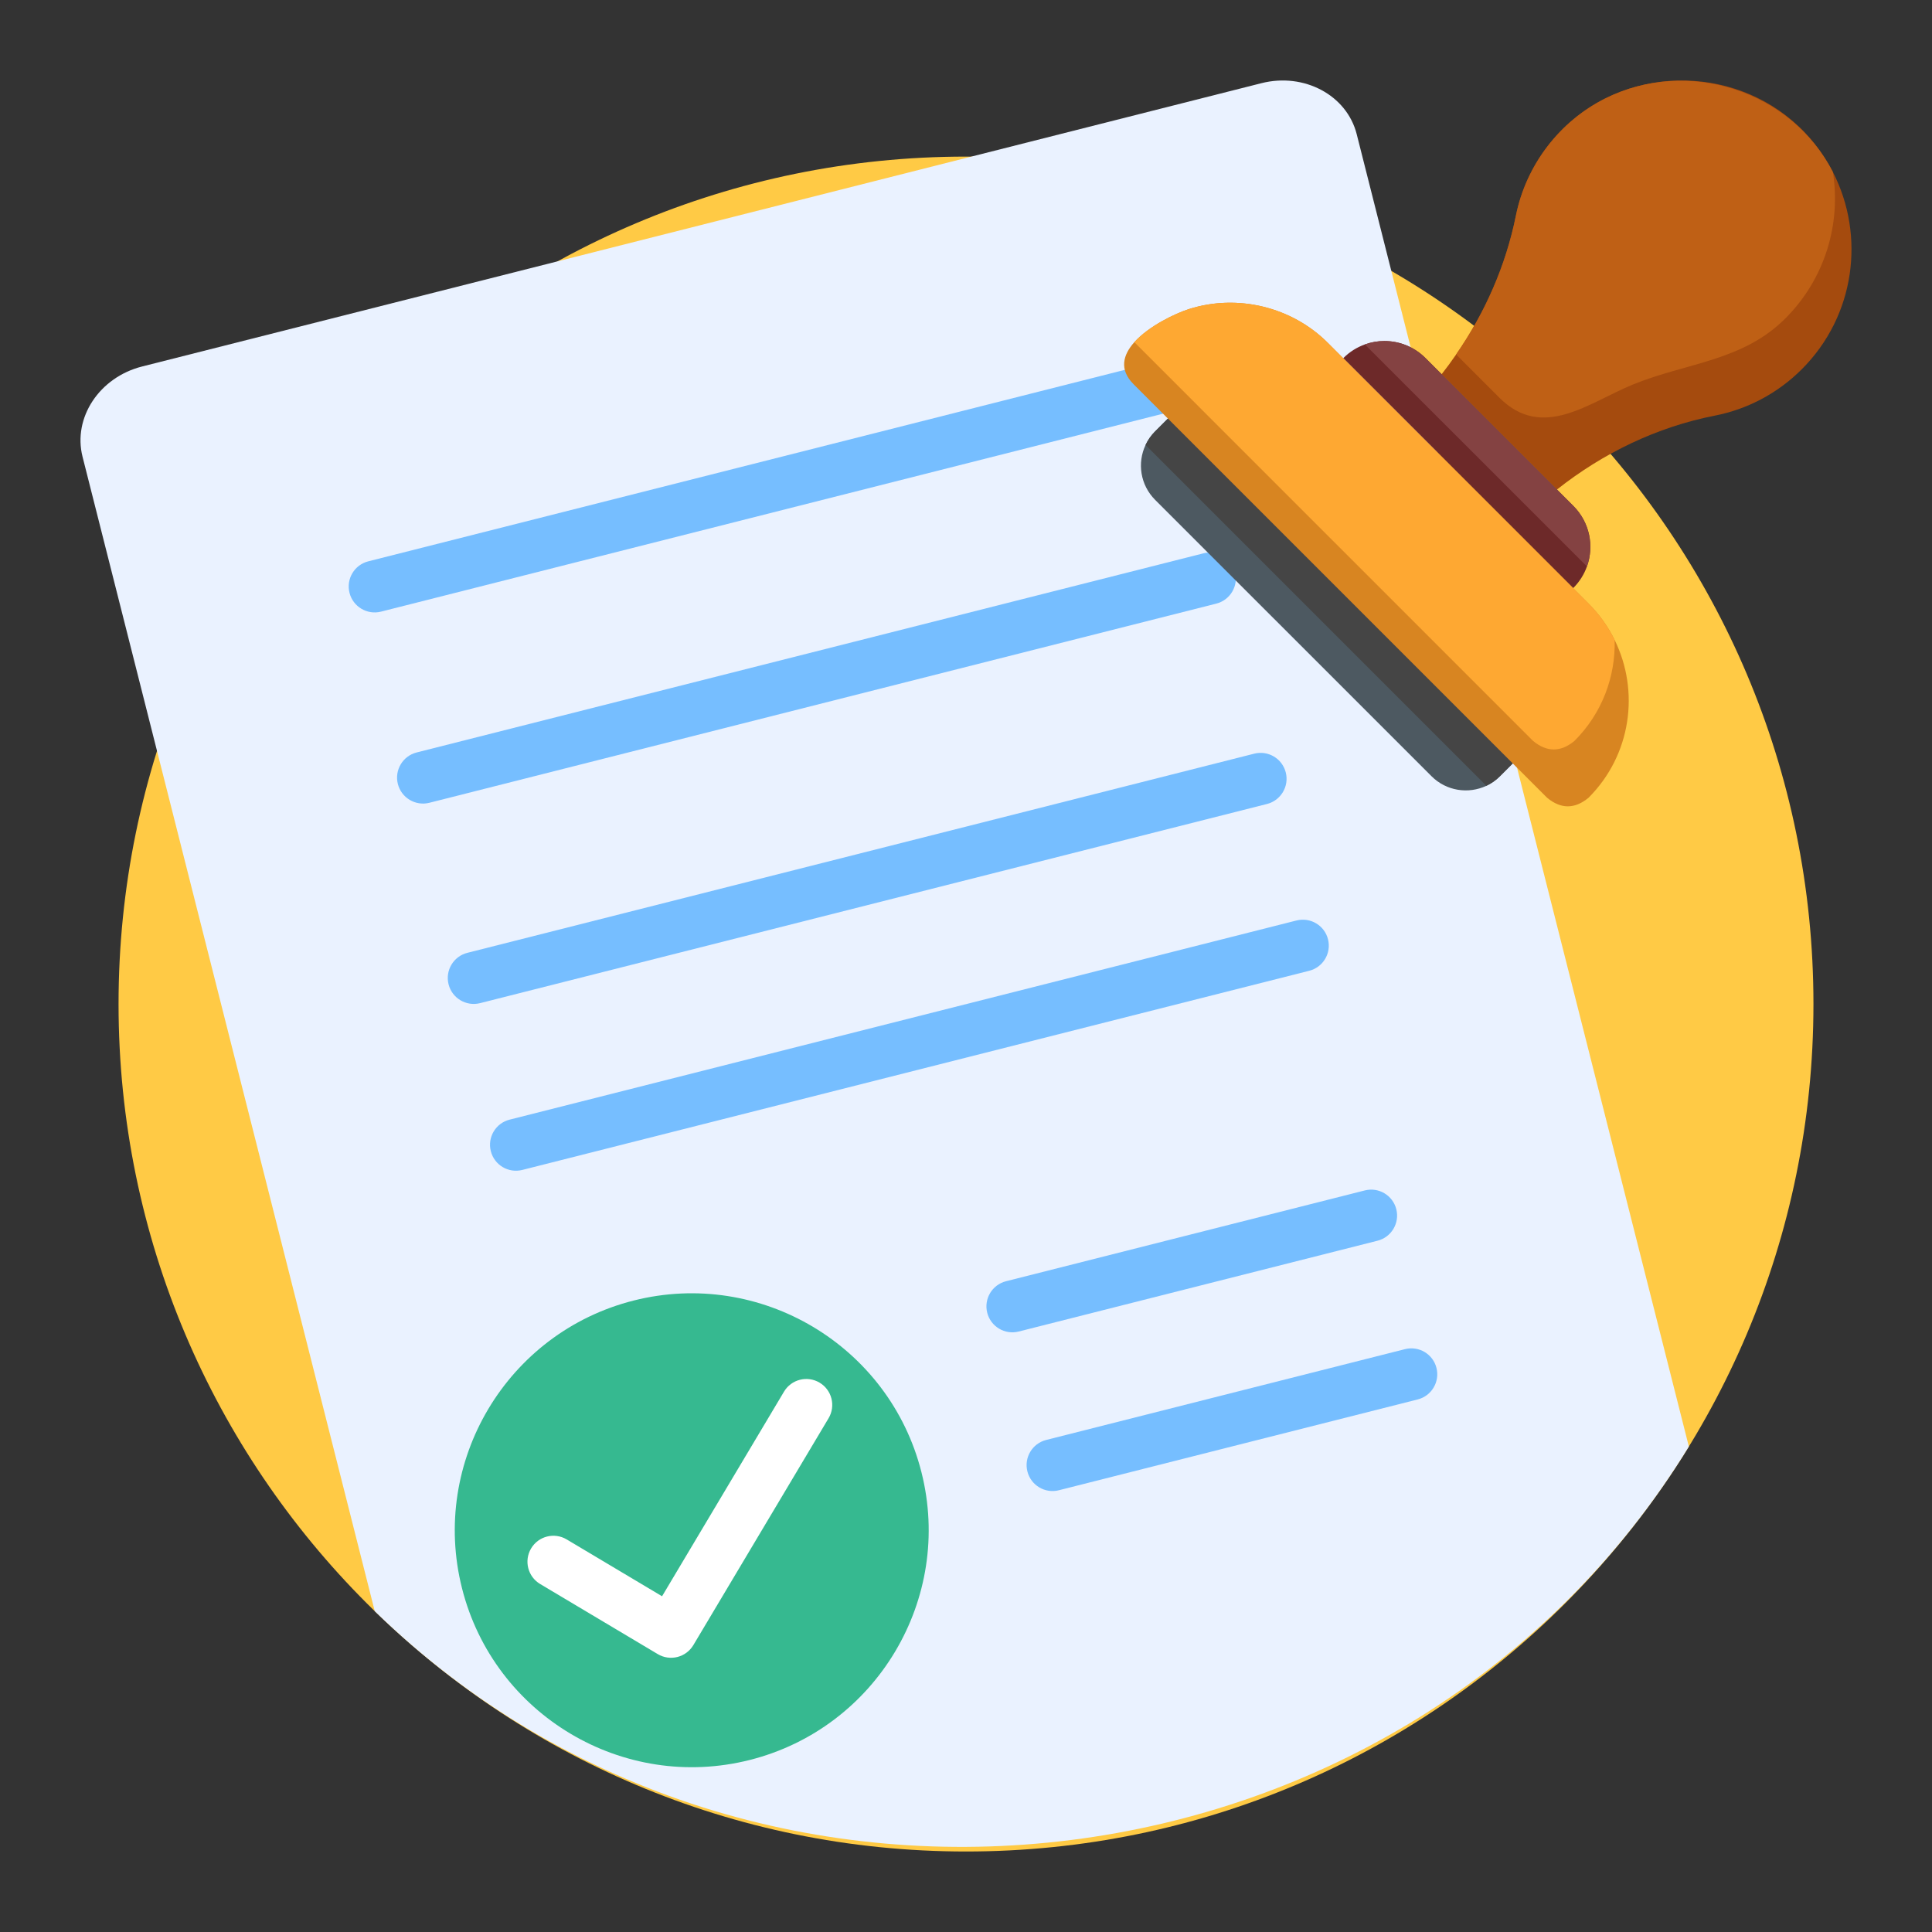
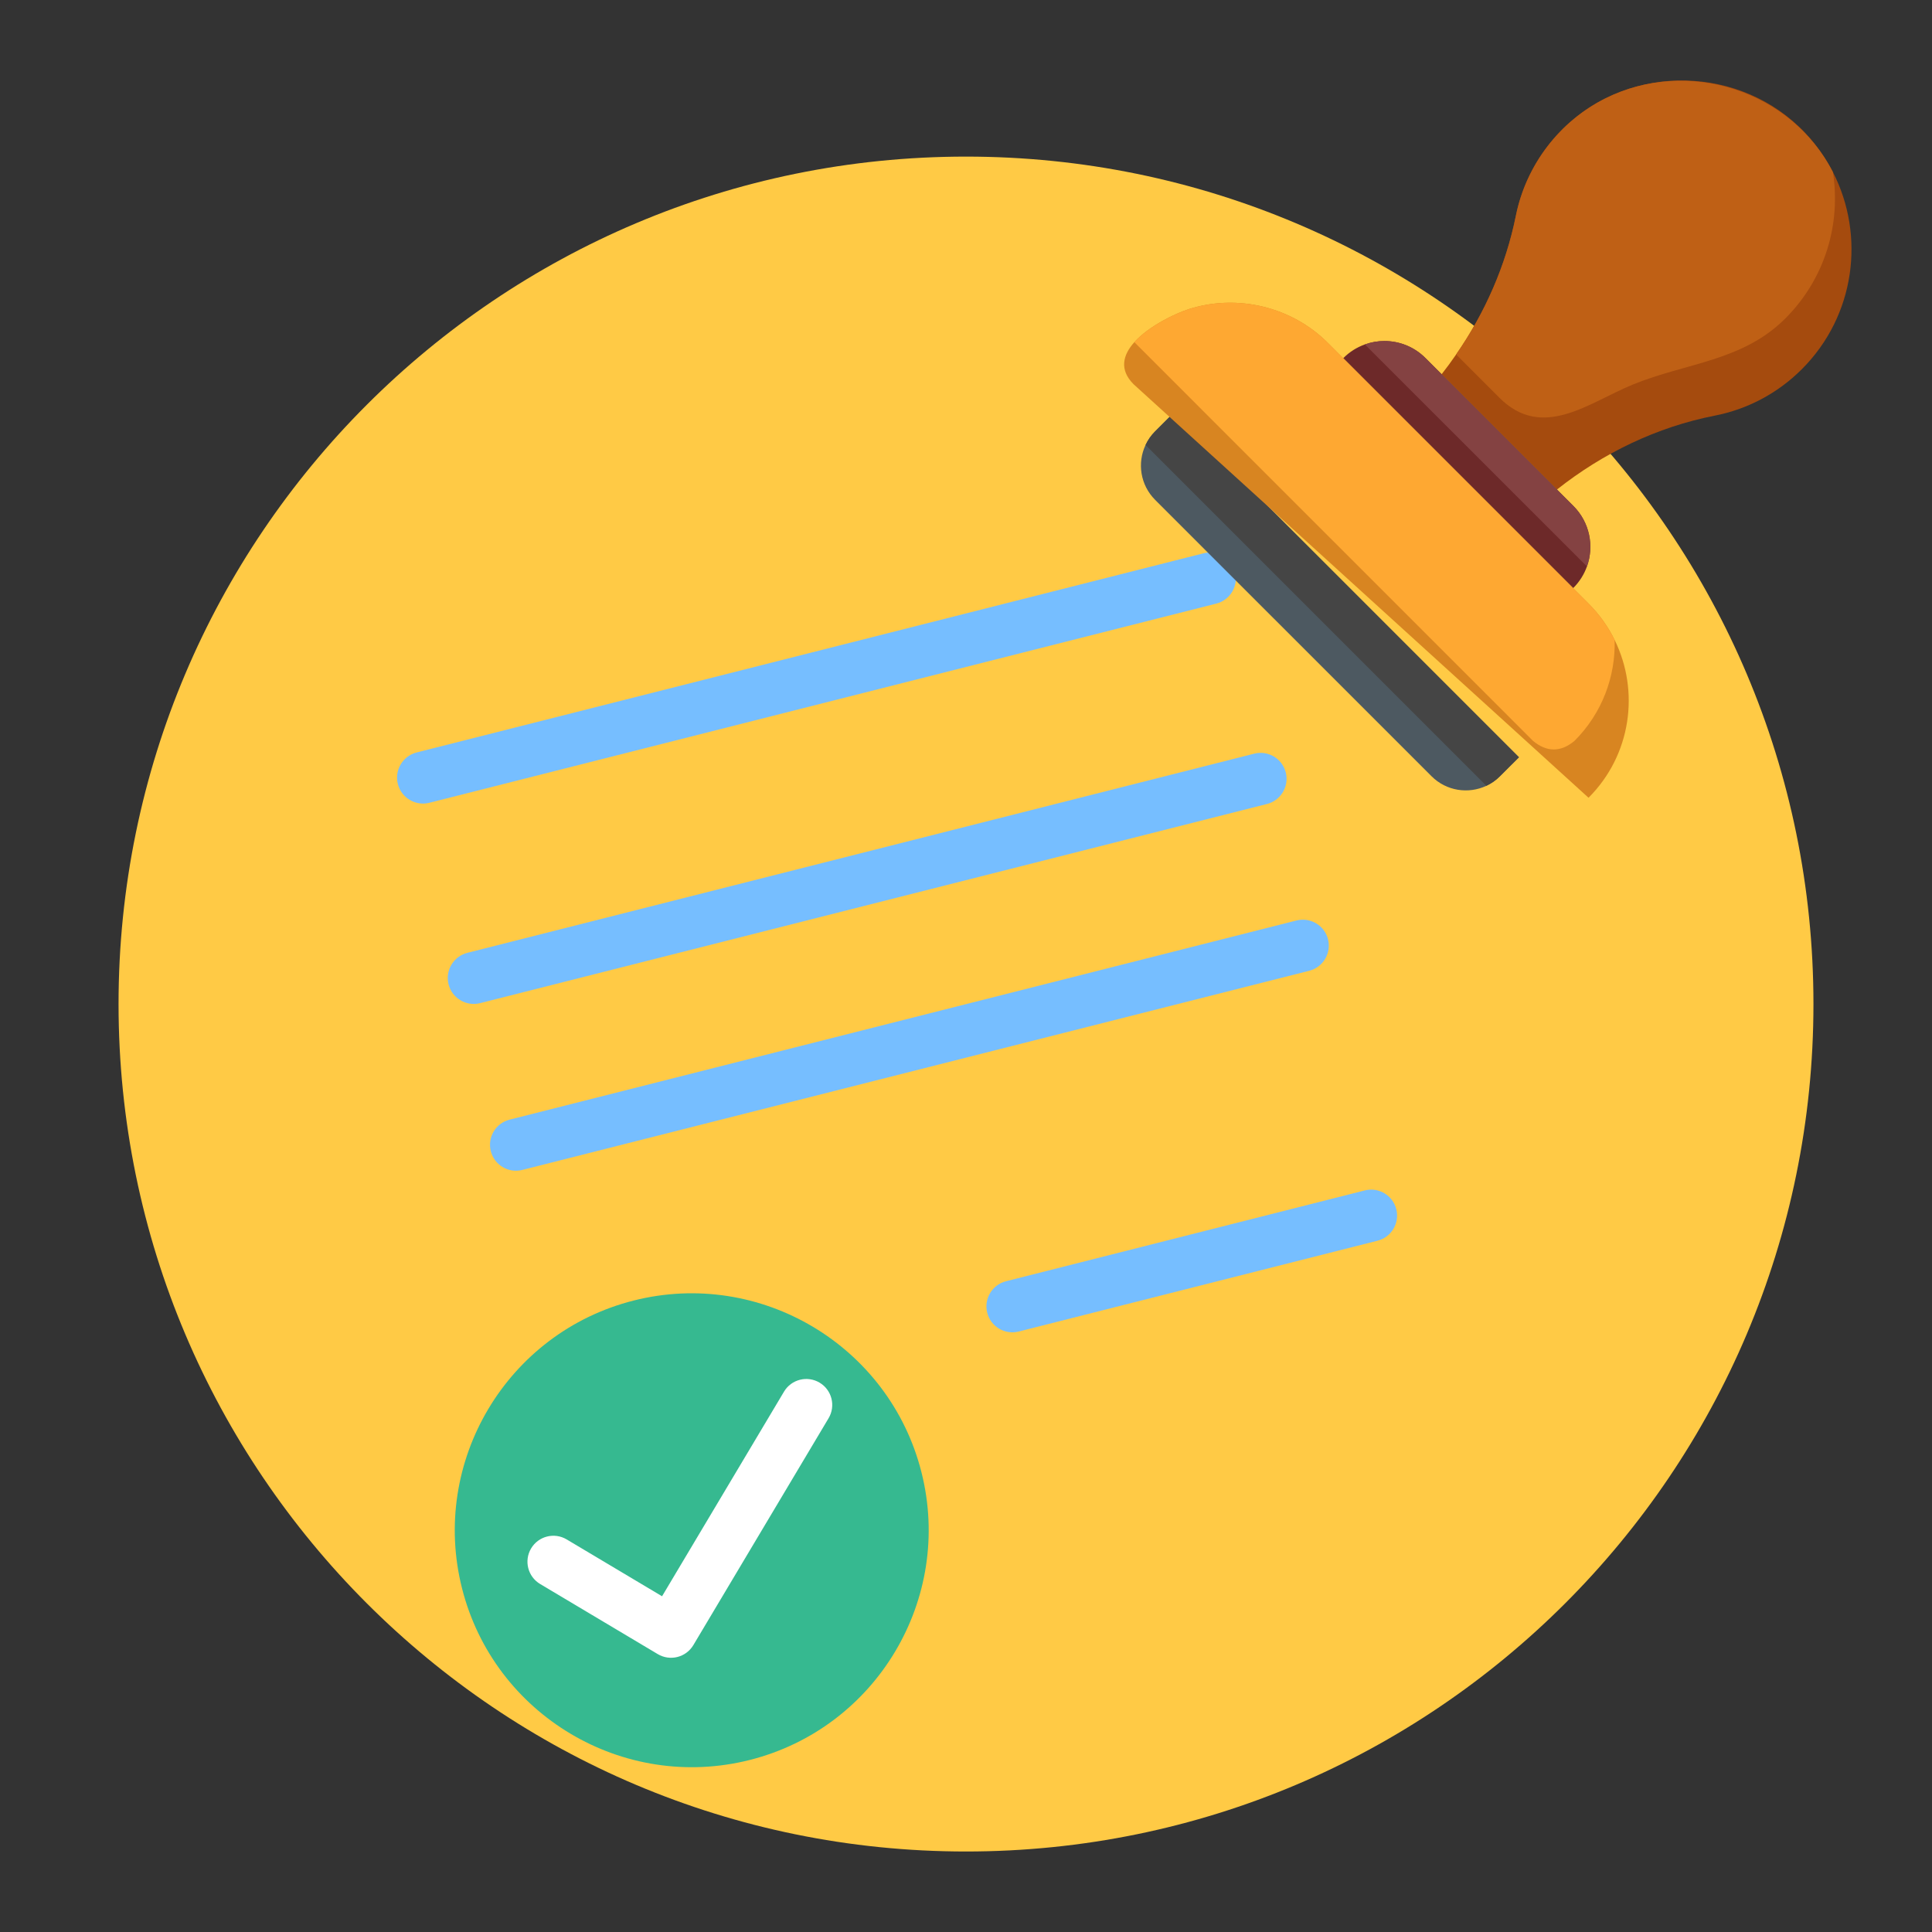
<svg xmlns="http://www.w3.org/2000/svg" width="72" height="72" viewBox="0 0 72 72" fill="none">
  <rect x="0" y="0" width="72" height="72" fill="#333333" stroke="none" />
  <path d="M36 69C53.442 69 67.582 54.86 67.582 37.418C67.582 19.976 53.442 5.836 36 5.836C18.558 5.836 4.418 19.976 4.418 37.418C4.418 54.86 18.558 69 36 69Z" fill="#FFCA45" />
-   <path d="M62.939 53.909C52.517 70.902 28.266 73.974 13.966 60.044C10.336 45.702 6.707 31.361 3.076 17.02C2.709 15.566 3.703 14.061 5.296 13.658C19.2 10.138 33.105 6.62 47.009 3.1C48.603 2.697 50.193 3.548 50.561 5.002C54.687 21.304 58.813 37.606 62.939 53.909Z" fill="#EAF2FF" />
-   <path d="M43.524 15.371L14.199 22.794C13.682 22.924 13.156 22.611 13.025 22.093C12.894 21.576 13.207 21.05 13.725 20.919L43.05 13.497C43.568 13.366 44.093 13.679 44.224 14.197C44.355 14.715 44.042 15.24 43.524 15.371Z" fill="#76BEFF" />
  <path d="M45.327 22.495L16.002 29.917C15.484 30.048 14.958 29.734 14.827 29.217C14.696 28.699 15.01 28.173 15.527 28.042L44.853 20.62C45.37 20.489 45.896 20.802 46.027 21.32C46.158 21.838 45.845 22.364 45.327 22.495Z" fill="#76BEFF" />
  <path d="M47.217 29.962L17.892 37.384C17.374 37.515 16.848 37.201 16.717 36.684C16.586 36.166 16.899 35.64 17.417 35.509L46.742 28.087C47.26 27.956 47.786 28.269 47.917 28.787C48.048 29.305 47.734 29.83 47.217 29.962Z" fill="#76BEFF" />
  <path d="M48.791 36.178L19.465 43.6C18.948 43.731 18.422 43.418 18.291 42.9C18.16 42.383 18.473 41.857 18.991 41.726L48.316 34.304C48.834 34.173 49.36 34.486 49.491 35.004C49.622 35.522 49.308 36.047 48.791 36.178Z" fill="#76BEFF" />
  <path d="M34.339 54.862C35.534 59.581 32.666 64.394 27.945 65.588C23.226 66.783 18.413 63.915 17.219 59.195C16.024 54.475 18.892 49.663 23.612 48.468C28.332 47.273 33.145 50.142 34.339 54.862Z" fill="#36B990" />
  <path d="M25.245 61.751C25.006 61.811 24.743 61.781 24.513 61.644L20.129 59.031C19.67 58.757 19.52 58.164 19.793 57.705C20.067 57.246 20.66 57.096 21.119 57.37L24.673 59.488L29.218 51.862C29.491 51.404 30.085 51.254 30.543 51.527C31.002 51.8 31.152 52.394 30.879 52.853L25.839 61.309C25.702 61.538 25.485 61.69 25.245 61.751Z" fill="white" />
  <path d="M51.336 46.238L37.965 49.622C37.447 49.753 36.922 49.44 36.791 48.922C36.66 48.405 36.973 47.879 37.491 47.748L50.862 44.364C51.38 44.233 51.906 44.546 52.036 45.064C52.167 45.581 51.854 46.107 51.336 46.238Z" fill="#76BEFF" />
-   <path d="M52.834 52.153L39.462 55.537C38.945 55.668 38.419 55.355 38.288 54.837C38.157 54.32 38.47 53.794 38.988 53.663L52.359 50.279C52.877 50.148 53.403 50.461 53.533 50.979C53.664 51.496 53.351 52.022 52.834 52.153Z" fill="#76BEFF" />
  <path d="M67.15 13.758C66.23 14.679 65.096 15.255 63.908 15.489C61.748 15.912 59.742 16.884 58.023 18.244L53.726 13.946C53.914 13.706 54.094 13.461 54.266 13.21C55.343 11.655 56.117 9.903 56.493 8.036C56.733 6.848 57.316 5.716 58.244 4.799C60.74 2.333 64.89 2.414 67.291 4.971C67.704 5.412 68.043 5.898 68.307 6.412C69.524 8.787 69.138 11.77 67.15 13.758Z" fill="#A54B0E" />
  <path d="M66.535 11.867C64.937 13.465 62.847 13.517 60.863 14.326C59.224 14.993 57.492 16.436 55.879 14.823L54.266 13.21C55.343 11.656 56.12 9.892 56.493 8.036C56.872 6.157 58.124 4.51 59.843 3.658C62.899 2.144 66.743 3.37 68.307 6.412C68.611 8.34 68.02 10.382 66.535 11.867Z" fill="#BF6015" />
  <path d="M58.635 21.909L58.626 21.918L50.058 13.35L50.067 13.341C50.3 13.107 50.575 12.939 50.865 12.836C51.099 12.751 51.347 12.709 51.593 12.709C52.146 12.709 52.698 12.919 53.12 13.341L58.635 18.855C59.245 19.465 59.414 20.349 59.141 21.111C59.037 21.401 58.868 21.676 58.635 21.909Z" fill="#6D2929" />
  <path d="M59.141 21.111L50.865 12.836C51.099 12.751 51.347 12.709 51.594 12.709C52.146 12.709 52.698 12.919 53.12 13.341L58.635 18.855C59.245 19.465 59.414 20.349 59.141 21.111Z" fill="#844242" />
  <path d="M56.607 28.221L55.9 28.927C55.748 29.08 55.576 29.199 55.392 29.285C54.724 29.599 53.901 29.481 53.348 28.927L43.048 18.628C42.495 18.074 42.376 17.252 42.691 16.584C42.776 16.4 42.896 16.227 43.048 16.075L43.755 15.369L56.607 28.221Z" fill="#4D5961" />
  <path d="M56.607 28.221L55.9 28.927C55.748 29.08 55.576 29.199 55.392 29.285L42.691 16.584C42.776 16.4 42.896 16.227 43.048 16.075L43.755 15.369L56.607 28.221Z" fill="#454545" />
-   <path d="M59.2 29.73C58.686 30.156 58.17 30.156 57.656 29.73L42.246 14.32C41.698 13.772 41.852 13.222 42.273 12.752C42.815 12.15 43.797 11.68 44.312 11.517C46.118 10.944 48.144 11.436 49.483 12.776L59.2 22.492C59.608 22.9 59.932 23.359 60.173 23.85C61.114 25.761 60.791 28.139 59.2 29.73Z" fill="#D88521" />
+   <path d="M59.2 29.73L42.246 14.32C41.698 13.772 41.852 13.222 42.273 12.752C42.815 12.15 43.797 11.68 44.312 11.517C46.118 10.944 48.144 11.436 49.483 12.776L59.2 22.492C59.608 22.9 59.932 23.359 60.173 23.85C61.114 25.761 60.791 28.139 59.2 29.73Z" fill="#D88521" />
  <path d="M58.676 27.611C58.162 28.037 57.646 28.037 57.132 27.611L42.274 12.752C42.815 12.15 43.798 11.68 44.313 11.517C46.118 10.944 48.144 11.436 49.484 12.776L59.2 22.492C59.608 22.9 59.932 23.359 60.173 23.85C60.21 25.207 59.712 26.575 58.676 27.611Z" fill="#FEA832" />
</svg>